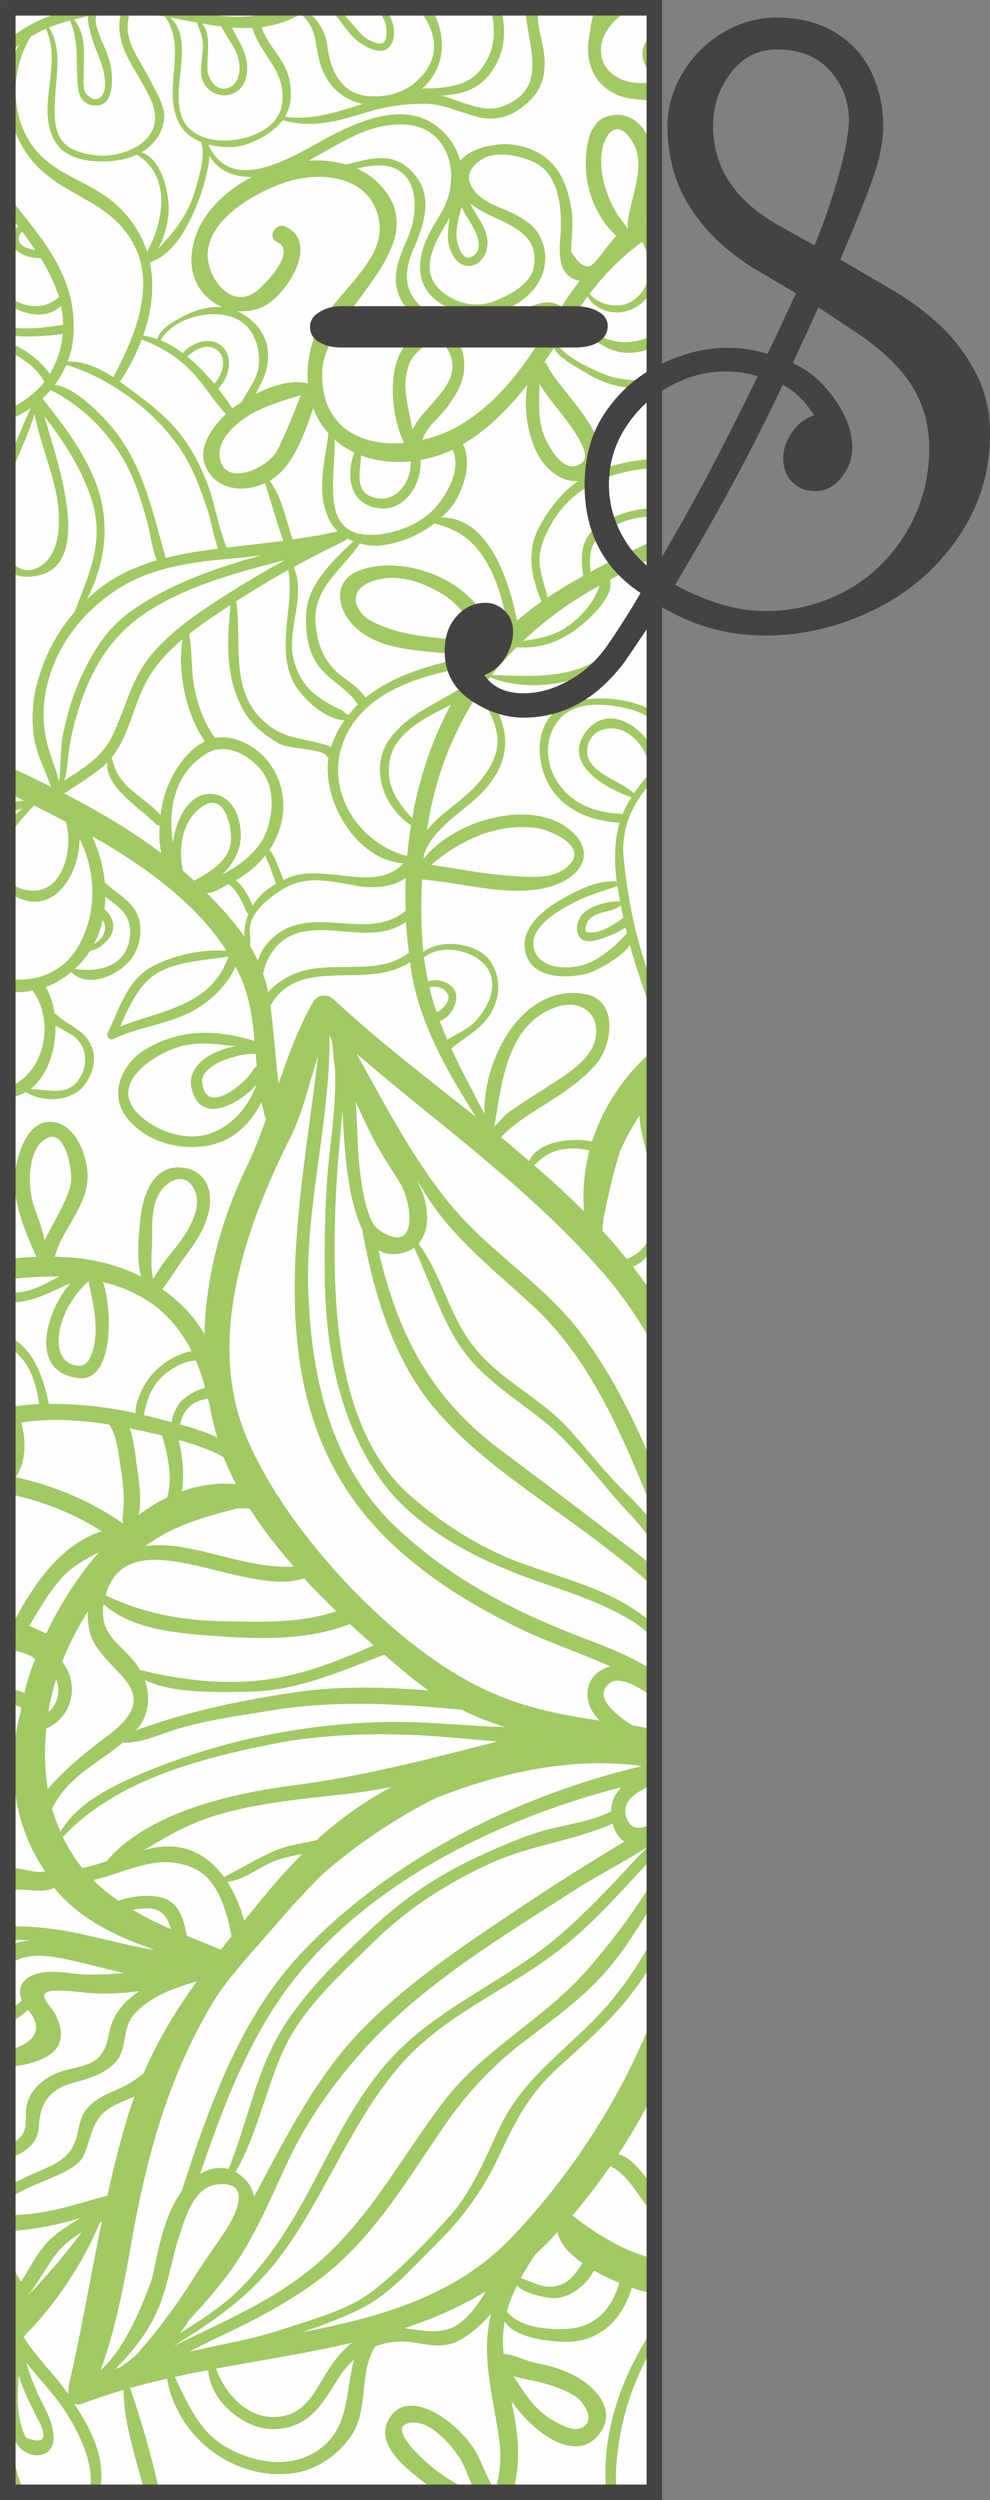
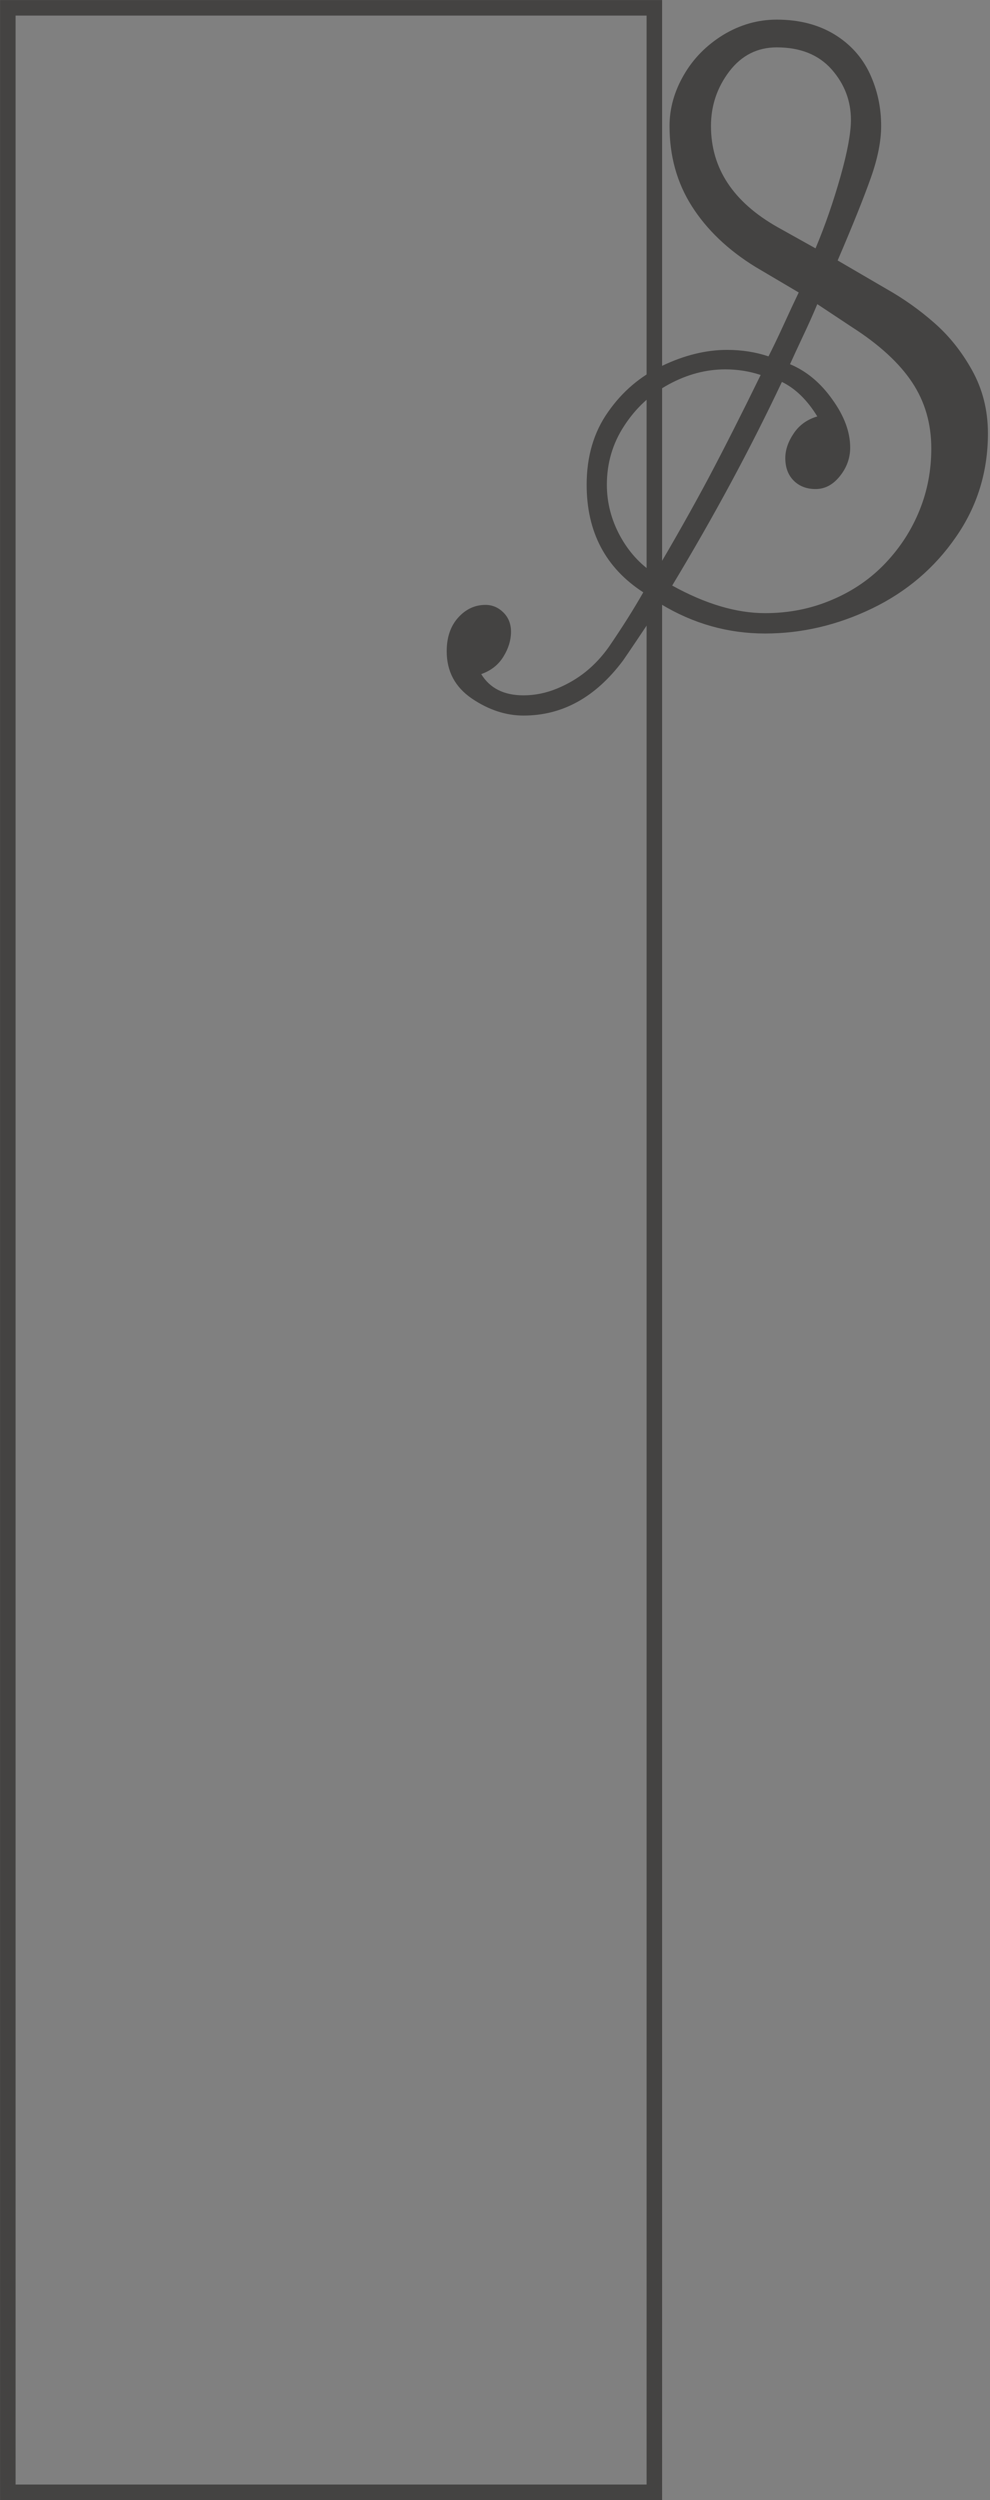
<svg xmlns="http://www.w3.org/2000/svg" xml:space="preserve" width="67.516mm" height="170.392mm" version="1.1" style="shape-rendering:geometricPrecision; text-rendering:geometricPrecision; image-rendering:optimizeQuality; fill-rule:evenodd; clip-rule:evenodd" viewBox="0 0 6713 16942">
  <rect x="0" y="0" width="6713" height="16942" fill="#808080" stroke="none" />
  <defs>
    <style type="text/css">
   
    .str1 {stroke:#444342;stroke-width:28.059;stroke-linecap:round;stroke-linejoin:round}
    .str0 {stroke:#444342;stroke-width:105.225}
    .fil2 {fill:none}
    .fil3 {fill:#444342}
    .fil1 {fill:#A1C964}
    .fil0 {fill:#FEFEFE}
   
  </style>
  </defs>
  <g id="Capa_x0020_1">
    <g id="_140854496">
-       <polygon class="fil0" points="4437,16889 53,16889 53,53 4437,53 " />
-       <path class="fil1" d="M4437 16889l-1 0 1 -5 0 5zm-256 0l-69 0c-24,-230 17,-470 99,-688 58,-155 136,-299 226,-437l0 123c-116,195 -198,410 -236,639 -20,123 -31,245 -20,363zm-704 0l-505 0c-52,-33 -101,-70 -143,-104 -113,-89 -287,-242 -188,-399 107,-171 327,-44 436,53 66,59 123,122 163,202 38,77 69,161 116,234 34,-97 46,-211 29,-342 -38,-284 -129,-571 -54,-855 -66,76 -141,141 -216,181 -138,74 -263,6 -405,8 -61,2 -115,14 -165,33 -115,175 -40,434 -167,611 -100,141 -250,239 -426,253 -390,31 -754,-261 -819,-645 -84,19 -168,40 -251,63 77,225 148,469 200,707l-101 0c-58,-226 -142,-463 -143,-694 -96,28 -190,59 -284,95 -19,8 -36,5 -50,-2 79,124 157,260 177,405 9,66 9,134 -4,196l-71 0c46,-183 -78,-420 -173,-563 -74,-111 -172,-210 -255,-316 27,91 61,181 104,264 39,74 72,142 80,225 14,137 -109,171 -201,110 -52,-35 -80,-101 -95,-170 1,11 0,22 0,34 4,80 33,268 97,416l-86 0c-9,-20 -17,-41 -24,-61l0 -882 1 -6c0,-1 1,-3 1,-4l-2 2 0 -249c8,-7 15,-14 23,-22 -7,6 -15,12 -23,18l0 -116c10,-8 19,-18 29,-28 -10,-18 -19,-37 -29,-57l0 -165c32,43 61,93 89,144 66,-101 121,-224 215,-303 59,-50 123,-91 188,-130 -157,49 -323,79 -492,91l0 -109c52,-1 104,-4 156,-10 182,-20 346,-78 519,-123 42,-190 89,-378 146,-562 12,-38 25,-75 38,-111 -27,12 -54,24 -82,36 -154,63 -184,126 -229,272 -13,41 -25,90 -54,125 -91,108 -363,159 -494,269l0 -89c104,-67 244,-116 302,-147 100,-53 147,-107 172,-221 12,-54 23,-115 59,-158 57,-68 129,-99 209,-134 71,-29 125,-66 178,-108 99,-230 222,-431 362,-625 -154,47 -307,96 -422,220 -92,100 -44,248 -137,336 -77,73 -162,101 -262,127 -171,44 -242,130 -251,306 -6,114 -97,174 -210,217l0 -89c5,-2 11,-5 16,-9 122,-70 102,-121 107,-228 6,-111 80,-192 174,-241 168,-88 345,-21 388,-280 22,-132 103,-224 207,-292 -114,15 -229,21 -342,12 -73,-7 -147,-17 -220,-16 -165,3 -39,98 -7,162 124,249 -81,330 -323,357l0 -116c126,-25 262,-112 151,-253 -4,-6 -9,-12 -14,-18 -43,37 -89,68 -137,92l0 -88c33,-19 65,-41 95,-68 -30,-71 -8,-133 67,-169 117,-54 265,-8 388,-7 81,1 160,-4 239,-11 -130,-28 -257,-65 -387,-92 -160,-33 -294,-45 -402,44l0 -129c49,-30 105,-42 162,-45 -55,-2 -109,-3 -162,-1l0 -93c99,-2 198,4 295,16 228,29 462,105 696,144 -8,-4 -16,-8 -24,-11 -244,-88 -472,-194 -654,-410 -2,0 -2,2 -4,2 -88,36 -184,2 -276,11l-33 4 0 -372c22,79 32,158 32,221l1 0c70,0 150,38 220,22 -121,-176 -191,-376 -210,-597 -14,10 -29,20 -43,29l0 -59c12,-6 25,-11 38,-17 -1,-32 -2,-65 -1,-97 -12,9 -25,17 -37,25l0 -111 0 -1 0 0 0 -90c18,0 36,-2 53,-5 8,-51 19,-101 32,-149 2,-13 3,-25 6,-38 -28,-14 -58,-26 -91,-36l0 -99c39,10 77,22 112,38 8,-31 15,-63 25,-94 14,-44 30,-90 48,-136 -31,-32 -103,-53 -185,-68l0 -77c21,3 44,7 67,11 -2,-1 -4,-2 -6,-3 -14,-1 -27,-7 -36,-17l-25 -12 0 -125 49 21c129,-241 318,-515 588,-597 -186,-119 -394,-202 -610,-249 -10,11 -19,23 -27,35l0 -296c5,7 10,15 14,23 2,-29 2,-57 -1,-86 -2,-28 -8,-55 -13,-82l0 -384c53,57 37,121 52,191 54,-7 108,-12 161,-14 -15,-94 -36,-186 -87,-268 -32,-50 -76,-94 -126,-122l0 -68c162,62 239,262 278,457 197,-2 395,19 588,62 -4,-79 59,-196 90,-235 74,-95 175,-163 290,-185 -118,-235 -305,-396 -601,-468 66,185 74,677 -164,651 -350,-40 -216,-466 -56,-644 -152,67 -267,138 -425,130l0 -66c15,1 30,1 45,1 120,-4 208,-62 305,-109 -118,-3 -235,6 -350,19l0 -139c64,-7 129,-12 194,-14 -82,-183 -180,-412 -140,-608 23,-114 84,-307 231,-307 175,0 259,237 256,378 -4,197 -176,354 -222,536 168,3 335,28 503,97 28,12 55,24 82,38 -35,-123 -14,-309 -4,-401 17,-147 81,-348 267,-339 173,9 233,156 192,314 -28,110 -89,199 -157,290 -51,67 -100,152 -155,221 118,82 218,185 286,306 10,-388 112,-774 282,-1125 51,-105 94,-217 135,-331 -12,-39 -22,-77 -30,-117 -67,132 -171,242 -316,283 -208,58 -460,-5 -597,-177 -128,-161 -30,-374 131,-467 241,-140 479,-131 735,-54 -12,-135 -30,-268 -79,-396 -15,-37 -32,-73 -50,-109 -55,126 -159,226 -278,295 -172,99 -371,110 -548,196 -27,13 -53,-14 -40,-41 72,-152 131,-352 288,-442 144,-82 344,-126 517,-114 -198,-310 -529,-552 -834,-732 -26,-15 -52,-29 -77,-43 46,98 76,206 86,315 4,2 7,4 11,7 71,65 160,109 205,198 43,86 28,212 -24,291 -79,122 -298,229 -420,108 -53,44 -110,79 -173,102 31,50 50,112 60,179 5,1 10,3 14,8 85,81 186,97 237,215 35,83 11,173 -37,246 -85,129 -282,140 -408,64 -29,16 -60,28 -94,33 1,3 2,5 2,8 5,112 -1,252 -31,382l0 -454c24,-8 49,-21 76,-40 190,-130 229,-436 90,-620l0 0c-36,14 -98,17 -166,8l0 -86c187,28 377,-40 481,-224 125,-223 119,-500 5,-725 2,223 -154,500 -393,410 -36,-13 -67,-30 -93,-49l0 -84c29,37 74,64 136,73 242,36 311,-291 257,-464 -72,-38 -144,-75 -216,-111 -63,70 -133,142 -177,225l0 -107c29,-37 64,-70 102,-98 -34,10 -69,23 -102,37l0 -70c36,-10 74,-17 111,-19 -37,-18 -74,-36 -111,-54l0 -182c97,46 195,93 292,141 -37,-114 -100,-221 -116,-341 -15,-115 -10,-233 19,-346 49,-189 134,-355 257,-496 95,-249 205,-473 119,-752 -67,-214 -187,-399 -323,-575 81,296 379,1089 -124,1087 -50,0 -91,-17 -124,-44l0 -87c53,76 135,123 232,52 147,-105 124,-377 87,-527 -41,-167 -103,-328 -139,-496 -43,155 -125,301 -176,453l-4 13 0 -131c46,-129 101,-255 155,-376 -48,33 -100,62 -155,84l0 -75 0 1c97,-46 184,-105 248,-187 -54,-96 -143,-162 -248,-206l0 -65c119,50 220,122 284,218 6,-10 12,-19 17,-29 43,-83 65,-164 72,-243 -118,16 -249,24 -373,9l0 -54c121,15 251,5 375,-18 0,-42 -5,-85 -14,-126 -106,93 -244,61 -361,-11l0 -53c105,68 229,99 341,8 2,-1 4,-2 6,-3 -27,-92 -72,-181 -125,-267 -57,4 -125,-16 -163,-52 -47,-45 -37,-123 11,-162 -17,-22 -33,-44 -50,-65 -7,-9 -14,-17 -20,-26l0 -127c31,46 65,91 100,135 205,252 371,493 344,832 -4,59 -18,114 -38,167 113,-3 215,44 309,106 1,-1 1,-3 2,-4 141,-267 294,-615 130,-909 -152,-272 -431,-304 -638,-506 -122,-119 -197,-292 -209,-467l0 -107c6,-92 31,-181 76,-260 -27,21 -53,43 -76,66l0 -96c64,-54 137,-100 215,-136 77,-34 158,-63 241,-84l656 0c211,43 435,88 643,40 31,-7 70,-21 113,-40l178 0c-10,7 -20,15 -31,22 85,41 140,144 151,233 21,177 100,342 305,345 110,2 217,-26 300,-102 182,-164 131,-349 9,-498l87 0c2,3 4,6 6,9 105,177 98,390 -58,533 -2,2 -5,3 -7,5 10,-1 20,-1 32,-1 118,-1 266,-14 350,-109 123,-139 119,-285 85,-437l70 0c32,149 35,293 -69,438 -85,119 -207,150 -337,157 2,1 5,1 7,1 119,32 276,119 400,75 335,-119 173,-417 163,-671l84 0c-3,61 4,129 23,204 33,139 46,284 -55,401 -93,108 -224,171 -369,136 -120,-29 -239,-91 -365,-91 -132,0 -263,18 -390,57 -201,61 -370,113 -573,54 -74,98 -231,177 -337,182 -52,3 -110,-2 -165,-16 0,1 0,4 0,5 168,363 621,41 845,-73 195,-100 475,-212 682,-71 90,61 152,150 179,249 77,-97 264,-124 362,-109 253,37 361,210 394,453 8,61 3,119 0,181 -3,30 -4,60 -4,90 63,105 117,127 164,67 50,-55 91,-119 141,-174 -130,-120 -204,-302 -206,-477 -1,-112 16,-294 147,-333 158,-47 276,79 304,227 17,92 13,182 -9,274 -15,63 -24,126 -32,189 18,-12 36,-24 55,-36l0 139c-11,8 -23,16 -35,23 15,34 27,70 35,106l0 211c-20,70 -65,132 -145,171 -109,54 -251,19 -308,-83 -23,31 -44,62 -64,94 -5,7 -9,14 -14,21 119,199 363,246 531,138l0 85c-99,55 -230,60 -328,6 -77,-43 -189,-106 -225,-194 -34,54 -69,109 -107,166 44,101 310,212 373,229 88,24 190,30 287,12l0 55c-158,28 -318,-3 -464,-95 -53,-33 -180,-94 -217,-168 -21,32 -43,64 -65,95 7,5 14,11 19,21 77,171 502,526 318,726 9,-4 17,-8 26,-12 116,-43 248,-71 383,-79l0 62c-95,6 -188,22 -272,47 -179,54 -325,160 -421,324 -49,85 -97,186 -84,288 10,76 35,146 53,219 79,-53 160,-100 242,-147 -24,-154 -14,-283 146,-369 115,-61 225,-88 336,-89l0 57c-118,-2 -234,27 -338,105 -100,74 -105,149 -95,264 0,2 1,3 1,5 141,-77 286,-147 432,-214l0 349c-19,53 -41,103 -57,144 -51,127 -131,232 -236,318 -210,173 -572,221 -821,117 -15,20 -29,41 -44,61 133,206 219,400 62,633 -130,194 -379,280 -465,503 -1,12 -3,23 -4,35 205,-265 721,-408 982,-206 163,126 128,280 -49,365 -267,128 -661,0 -943,-20 -9,162 -8,328 9,491 120,-95 371,-60 452,61 71,104 73,228 13,340 -66,123 -176,167 -276,254 69,150 149,295 225,442 -11,-387 273,-895 691,-810 219,45 174,347 68,471 -112,131 -260,218 -404,310 -84,53 -165,107 -234,178 -3,3 -6,6 -9,10 65,53 129,107 192,161 25,-69 117,-114 182,-128 79,-17 164,-21 244,-5 78,-245 228,-460 422,-626l0 455c-11,46 -11,96 0,141l0 399c-11,-134 -47,-270 -71,-365 -12,-52 -29,-117 -30,-178 -52,76 -96,158 -133,245 -46,144 -78,293 -111,451 -2,27 -5,55 -6,84 57,61 111,125 163,190 124,-46 175,-151 188,-274l0 182c-36,65 -81,121 -146,144 52,65 100,134 146,204l0 346c-95,-178 -209,-347 -345,-504 -492,-568 -1107,-1001 -1674,-1488 201,361 405,756 670,1061 248,287 581,494 818,790 225,283 392,622 531,957l0 325c-23,-67 -48,-133 -75,-198 -183,-440 -389,-892 -743,-1222 -265,-245 -557,-468 -746,-782 -15,-25 -30,-50 -46,-74 16,31 30,62 42,95 41,119 39,255 -31,335 151,203 204,468 357,675 183,248 471,364 672,591 102,115 198,235 303,347 87,94 188,180 261,286l6 10 0 145c-40,-72 -88,-139 -146,-200 -205,-212 -383,-477 -614,-660 -210,-167 -435,-298 -579,-533 -124,-203 -190,-421 -290,-634 -38,28 -90,45 -157,43 -32,-1 -60,-12 -85,-28 6,23 10,47 16,70 134,537 357,943 802,1278 241,181 482,361 720,545 110,85 226,167 333,258l0 141c-93,-94 -202,-175 -313,-262 -399,-314 -898,-599 -1215,-1003 -240,-306 -365,-708 -438,-1084 -6,-28 -10,-56 -16,-84 -47,-99 -72,-218 -84,-287 -30,-163 -38,-325 -48,-487 -1,-5 -2,-11 -3,-17 -5,82 -13,164 -21,247 -24,263 -33,529 -29,793 8,528 88,1185 512,1557 219,192 478,358 752,457 181,66 366,119 543,195 142,61 261,136 360,224l0 97c-49,-51 -106,-97 -172,-136 -192,-113 -401,-181 -610,-253 -394,-136 -839,-353 -1084,-706 -276,-400 -364,-888 -369,-1366 -2,-265 1,-534 29,-797 21,-199 49,-401 41,-601 -8,-55 -14,-111 -17,-166 -2,-10 -4,-20 -6,-30 -5,-15 -10,-29 -15,-44 8,578 -162,1148 -144,1730 20,596 152,1195 602,1617 387,362 830,582 1321,766 156,58 298,122 424,203l0 191c-28,-26 -58,-50 -92,-70 -70,-42 -197,-106 -246,4 -22,51 21,106 56,139 39,39 85,73 133,103 52,8 101,18 149,30l0 367c-133,56 -246,130 -176,256 35,63 103,47 176,1l0 234c-46,47 -91,93 -134,140 -159,171 -319,345 -504,489 -350,274 -795,447 -1089,790 -327,381 -495,858 -788,1262 -208,288 -458,459 -746,637 340,-167 694,-314 981,-564 358,-311 566,-719 849,-1090 275,-361 673,-553 968,-887 158,-179 324,-397 463,-627l0 157c-104,163 -204,333 -332,477 -163,184 -353,319 -547,467 -224,169 -403,365 -561,597 -253,371 -482,762 -851,1032 -214,157 -440,272 -679,384 -61,29 -122,60 -183,92 1,0 3,-1 5,-1 212,-50 426,-82 634,-153 202,-68 432,-125 604,-257 185,-143 358,-324 514,-498 169,-188 247,-403 355,-626 174,-357 507,-549 753,-848 109,-132 205,-280 288,-436l0 165c-60,100 -125,194 -196,280 -143,173 -307,311 -471,463 -187,172 -283,364 -389,590 -110,235 -249,421 -434,603 -150,147 -300,325 -491,422 -130,66 -269,118 -410,164 532,-100 1041,-247 1412,-631 408,-423 757,-956 979,-1532l0 536c-74,146 -156,287 -244,421 80,18 156,113 234,220 3,-15 6,-29 10,-44l0 239c-12,-15 -24,-30 -36,-44 -78,-97 -146,-235 -263,-290 -81,118 -167,230 -257,335 169,130 360,247 556,292l0 237c-40,-7 -80,-16 -119,-29 -10,-3 -22,-7 -34,-11 -61,206 -211,370 -449,366 -106,-2 -345,-23 -413,-138 -7,40 -11,79 -12,120 0,34 2,67 5,101 2,0 4,-1 6,-1 73,9 148,49 223,64 82,15 162,39 237,76 135,66 305,226 192,390 -155,225 -446,16 -605,-209 23,114 44,229 45,345 1,90 -11,183 -36,272zm-934 0l-258 0c27,-10 54,-18 82,-22 63,-9 122,0 176,22zm-2490 -12366l0 -395c29,87 39,183 28,277 -5,41 -14,80 -28,118zm0 -4458l0 -12 25 0c-8,4 -17,8 -25,12zm2167 -12l69 0c78,72 147,182 206,214 26,13 109,60 122,-9 11,-58 -2,-136 -51,-177 -13,-11 -26,-20 -40,-28l75 0c6,5 12,11 18,18 51,60 80,189 17,251 -55,55 -152,-2 -201,-36 -80,-55 -134,-176 -215,-233zm1817 0l107 0c-2,6 -5,13 -7,19 8,-6 16,-13 25,-19l136 0c-57,26 -109,61 -150,110 -156,182 -51,397 195,400 30,0 62,0 94,0l0 123c-55,-8 -110,-12 -160,-18 -107,-13 -216,-84 -259,-186 -41,-96 -35,-180 -17,-269 5,-50 16,-95 34,-147 0,-1 1,-2 2,-4l0 -9zm400 162l0 313c-60,-60 -97,-138 -74,-207 15,-44 41,-80 74,-106zm0 4608l0 67c-49,-44 -115,-73 -193,-91 -143,-33 -340,-49 -449,73 -106,119 -100,299 -14,429 99,149 251,203 425,214 6,0 10,2 15,5 8,-22 18,-44 30,-65 9,-18 21,-35 32,-53 -185,-60 -474,-230 -308,-446 145,-187 378,-42 462,138l0 189c-138,139 -226,317 -209,519 22,252 72,499 150,739 21,64 38,135 59,204l0 159c-16,-34 -29,-70 -41,-107 -41,-129 -91,-261 -125,-392 -56,84 -234,178 -292,193 -129,33 -350,36 -408,-118 -56,-151 65,-277 184,-353 111,-70 285,-169 427,-153 -17,-136 -18,-271 19,-398 -211,-15 -417,-99 -503,-307 -62,-153 -60,-354 84,-462 141,-105 468,-97 655,16zm-1221 12050c-17,-3 -33,-8 -50,-13 -75,-23 -142,-72 -206,-118 -50,-36 -382,-315 -157,-326 122,-5 266,159 322,254 33,57 57,135 91,203zm-2474 -7219c51,78 61,195 75,284 12,69 19,139 23,209 2,59 -11,118 -8,176 -220,-155 -463,-254 -726,-313 70,-94 73,-252 38,-370 197,-32 400,-18 598,14zm214 41c45,10 93,21 143,33 28,92 48,183 52,280 2,49 -7,95 -17,140 -68,32 -132,72 -194,118 23,-102 3,-230 -10,-315 -12,-84 -20,-184 -50,-272 25,6 51,11 76,16zm132 -354c45,-48 107,-86 169,-109 23,-8 47,-10 71,-12 25,57 45,120 63,185 -59,14 -115,46 -156,84 -33,31 -66,94 -70,149 -33,-9 -65,-17 -94,-25 -32,-9 -64,-16 -96,-24 19,-92 42,-174 113,-248zm461 -2859c-116,336 -450,362 -734,474 48,-108 96,-218 179,-305 134,-137 369,-138 555,-169zm-1247 1923c-16,-88 -54,-173 -80,-260 -34,-115 -37,-377 105,-436 121,-51 164,237 155,299 -13,87 -60,168 -99,245 -23,45 -54,97 -81,152zm730 -31c-3,-121 2,-285 115,-359 117,-77 192,35 189,137 -3,69 -35,133 -68,191 -44,75 -102,140 -154,208 -26,34 -50,76 -76,115 -22,-91 -5,-203 -6,-292zm-424 832c-21,42 -54,56 -99,46 -118,-27 -122,-154 -102,-248 24,-117 100,-241 193,-321 35,166 85,361 8,523zm2923 6232c30,-55 63,-110 100,-162 25,-23 50,-47 75,-72 25,-25 50,-52 74,-79 15,79 84,151 170,211 -50,74 -93,146 -200,159 -81,10 -147,-37 -219,-57zm219 135c109,4 226,-85 278,-187 58,33 118,61 171,84 -49,173 -161,305 -364,312 -128,5 -311,-10 -398,-117 16,-62 41,-121 69,-179 42,58 201,85 244,87zm-2338 488c9,204 238,399 437,400 224,0 324,-145 431,-322 35,-58 75,-109 121,-150 -61,215 -25,471 -252,620 -185,122 -421,80 -603,-19 -194,-106 -270,-297 -361,-483 75,-17 151,-32 227,-46zm-599 -40c11,-11 23,-23 34,-35 8,-9 16,-18 23,-27 87,-99 160,-206 211,-334 53,-135 79,-276 116,-414 2,-7 5,-16 7,-23 46,-133 97,-370 275,-386 255,-24 98,250 23,355 -59,86 -119,169 -175,258 -128,205 -258,381 -414,554 -33,26 -66,52 -102,75 -9,3 -18,5 -27,8 10,-9 19,-21 29,-31zm78 -824c105,-600 261,-1164 587,-1683 32,-45 65,-89 100,-133 9,-7 15,-15 21,-24 25,-31 49,-61 76,-91 183,-207 344,-402 521,-574 229,-197 483,-369 754,-505 2,-1 4,-2 6,-3 438,-173 926,-282 1396,-216 -856,203 -1709,635 -2304,1262 -342,360 -539,816 -703,1278 -40,115 -77,230 -115,346 -14,19 -27,39 -39,59 -85,150 -119,336 -154,502 -4,14 -7,27 -11,41 -76,205 -186,465 -344,606 101,-273 163,-602 209,-865zm-425 995c-4,11 -4,23 -2,34 -91,-136 -221,-251 -304,-391 217,-221 395,-483 519,-777 4,-2 8,-5 12,-7 -77,373 -140,750 -225,1116 -2,9 -2,17 0,25zm-290 36c24,56 53,110 80,164 70,131 44,173 -76,129 -22,-29 -30,-66 -40,-100 -28,-103 -20,-214 -14,-323 15,44 31,87 50,130zm378 -1101c-116,155 -240,300 -371,435 12,-15 24,-30 35,-45 72,-97 120,-203 205,-291 38,-38 83,-70 131,-99zm-177 -3589c-12,28 -29,47 -49,63 4,-26 9,-53 15,-79 10,-47 23,-95 37,-141 21,48 21,103 -3,157zm-64 -468c-38,-18 -76,-36 -114,-53 69,-115 133,-230 225,-330 71,-77 160,-123 248,-170 -146,167 -268,362 -359,553zm415 694c-90,67 -270,203 -404,359 -22,-135 -24,-274 -10,-410 176,-75 229,-296 108,-452 46,-119 105,-233 174,-341 -2,50 2,99 14,144 74,272 549,380 118,700zm714 -679c308,23 639,34 930,-80 54,50 108,98 162,145 -258,112 -503,211 -789,239 -263,26 -539,-8 -795,-73 -97,-164 -282,-215 -248,-445 193,171 494,196 740,214zm619 -390c71,77 145,151 219,223 -245,85 -515,73 -773,68 -281,-5 -540,-55 -791,-175 153,-545 946,25 1345,-116zm-453 -473c28,-1 56,-1 85,1 86,136 189,267 299,393 -263,15 -515,-96 -780,-135 -77,-11 -154,-14 -227,-4 187,-138 396,-197 623,-255zm-626 1162c192,97 518,82 697,80 335,-4 621,-135 926,-251 57,49 113,96 167,141 44,37 89,70 135,101 -303,-23 -599,-33 -914,14 -371,55 -724,130 -1073,257 5,-6 11,-11 15,-16 78,-93 85,-217 47,-326zm1828 287c-354,-12 -711,26 -1057,98 -276,58 -563,150 -822,262 -192,83 -411,194 -521,382 -22,-51 -42,-103 -57,-156 10,-20 19,-37 27,-50 110,-183 299,-269 453,-398 102,4 194,-33 294,-68 224,-79 467,-110 700,-148 454,-75 862,-48 1303,-7 97,48 195,86 294,118 -205,-7 -412,-26 -614,-33zm-824 428c-405,53 -979,178 -1263,513 -40,14 -81,26 -122,37 -15,4 -29,7 -43,10 -53,-66 -96,-136 -132,-210 354,-381 917,-530 1414,-629 341,-69 698,-78 1045,-59 159,9 324,28 488,40 -458,118 -910,236 -1387,298zm-140 450c-111,50 -217,115 -327,171 -105,-145 -259,-237 -473,-199 -24,4 -48,11 -72,17 145,-85 289,-172 461,-227 305,-97 630,-121 946,-158 92,-11 183,-26 275,-44 -188,99 -353,218 -511,362 -100,21 -201,34 -299,78zm-305 203c93,-9 179,-70 260,-113 80,-43 164,-60 248,-75 -88,89 -176,185 -264,293 -44,54 -87,107 -129,158 -26,-93 -64,-184 -115,-263zm-382 321c-89,-39 -176,-82 -260,-131 35,-7 71,-10 107,-10 94,1 132,66 153,141zm108 45c-20,-104 -49,-220 -160,-256 -77,-24 -203,-19 -302,19 -52,-36 -102,-74 -150,-119 -8,-7 -15,-14 -22,-22 46,-10 93,-24 143,-41 186,-61 358,-127 551,-32 155,77 213,294 243,454 -25,30 -48,60 -72,91 -78,-32 -155,-63 -231,-94zm698 -5402c89,-176 131,-374 192,-562 -117,1007 -389,2139 248,3021 268,372 684,646 1089,846 215,107 440,178 645,272 -90,22 -162,91 -155,203 4,62 36,116 81,163 -338,-49 -613,-109 -926,-287 -571,-325 -1225,-1042 -1472,-1643 -270,-660 0,-1418 298,-2013zm-75 -1318c105,-104 263,-101 399,-90 173,15 325,34 464,-60 4,69 11,138 19,207 -208,169 -527,44 -772,142 -61,25 -134,70 -182,128 0,-2 0,-3 -1,-4 -7,-42 -19,-82 -33,-121 17,-75 43,-140 106,-202zm-235 -370c-13,-19 -33,-47 -57,-62 80,-45 147,-101 201,-170 8,26 21,50 31,75 14,39 27,79 41,118 -66,38 -122,89 -159,149 -13,-39 -35,-77 -57,-110zm-278 -566c144,-91 191,129 190,223 -3,143 -140,222 -251,283 -25,-23 -50,-45 -76,-67 -34,-157 -2,-352 137,-439zm15 -351c122,-78 262,-14 353,78 108,109 112,260 77,398 -31,124 -121,218 -224,286 -22,15 -56,35 -92,55 69,-66 119,-153 126,-243 9,-126 -45,-286 -185,-304 -152,-21 -252,154 -274,329 -36,-225 10,-466 219,-599zm-304 412c-57,-64 -130,-113 -195,-168 -35,-30 -65,-63 -90,-102 -24,-36 -32,-79 -47,-118 106,-130 142,-313 209,-461 62,-140 160,-248 273,-342 -37,229 23,502 151,693 -128,61 -220,211 -264,336 -16,45 -29,101 -37,162zm-653 -146c89,-59 181,-114 262,-182 11,-9 21,-20 31,-30 -21,169 232,317 327,418 8,9 18,11 27,10 -4,63 -1,128 11,188 -204,-155 -427,-285 -658,-404zm3534 800c-49,38 -81,125 -36,177 38,45 122,16 166,0 45,-16 100,-39 143,-70 3,14 6,28 9,42 -2,1 -3,2 -5,3 -65,74 -140,137 -226,184 -120,66 -386,73 -403,-108 -12,-134 173,-235 271,-287 96,-51 197,-78 298,-114 6,36 13,70 19,105 -74,-6 -179,24 -236,68zm258 42c-65,48 -162,112 -242,98 -25,-4 -14,-36 -9,-52 11,-41 49,-61 85,-74 47,-18 111,-20 149,-57 5,28 11,57 17,85zm185 -983c-42,44 -80,90 -113,140 -95,-91 -341,-145 -316,-306 20,-137 170,-164 269,-104 88,53 148,158 156,259 1,4 2,8 4,11zm-1489 625c204,-170 445,-287 722,-249 67,9 395,129 175,282 -96,68 -272,47 -383,39 -171,-12 -343,-49 -514,-72zm38 997c-10,-28 -20,-56 -28,-84 -8,-28 -14,-57 -21,-85 49,-6 97,-1 125,49 22,39 -38,110 -76,120zm129 -131c-19,-65 -124,-105 -187,-75 -11,-54 -21,-109 -28,-165 125,-98 351,-46 431,76 76,115 2,267 -79,354 -55,59 -128,87 -194,128 -18,-41 -35,-83 -51,-126 72,-23 128,-123 108,-192zm-738 -1755c158,-310 547,-406 874,-462 -38,49 -72,101 -104,154 -164,105 -351,174 -472,333 -151,198 -54,469 137,595 -11,69 -20,139 -26,209 -354,-92 -583,-486 -409,-829zm-1890 165c11,-132 46,-258 88,-383 83,-242 212,-447 425,-592 283,-192 623,-279 955,-366 -120,66 -238,135 -354,208 -200,127 -411,261 -561,447 -133,166 -169,373 -265,558 -66,126 -194,203 -315,281 16,-48 21,-97 27,-153zm3762 -3632c-69,-88 -111,-186 -135,-294 -21,-93 -21,-227 40,-304 76,-94 163,44 183,103 28,82 15,168 -2,250 -20,98 -57,195 -54,295 -6,-16 -16,-30 -32,-50zm131 133c69,135 73,314 -72,404 -86,53 -220,27 -285,-51 103,-137 223,-255 357,-353zm-1245 -157c5,-25 13,-52 20,-79 16,36 37,70 58,104 40,62 108,195 2,237 -60,24 -90,-95 -94,-128 -5,-45 5,-91 14,-134zm57 321c78,8 133,-69 138,-141 9,-109 -72,-187 -115,-280 168,132 476,151 430,427 -20,121 -178,200 -280,237 -122,43 -256,8 -351,-76 -160,-142 -30,-342 60,-494 -7,42 -10,83 -12,117 -3,77 39,200 130,210zm342 324c-179,109 -341,131 -530,34 -210,-107 -272,-252 -175,-474 69,-157 135,-347 11,-499 -138,-169 -294,-115 -468,-72 -80,-24 -168,-32 -256,-26 202,-105 388,-249 635,-246 316,3 404,340 278,576 -69,127 -147,225 -155,374 -15,272 295,370 511,323 236,-53 410,-273 307,-503 -55,-122 -201,-173 -313,-221 -134,-57 -265,-198 -89,-311 99,-64 266,-26 362,21 176,87 186,345 172,513 -7,84 -14,210 70,264 22,13 42,21 62,24 -36,47 -72,95 -104,146 -7,10 -13,20 -20,30 -87,-65 -199,-14 -298,47zm-369 742c-82,52 -177,90 -275,113 24,-89 113,-147 166,-220 53,-72 105,-154 115,-244 10,-86 -11,-198 -85,-247 38,11 74,20 108,25 77,12 170,-3 241,-35 77,-36 262,-190 357,-118 -176,278 -335,542 -627,726zm798 274c-103,69 -192,-75 -229,-147 -65,-123 -55,-258 -50,-392 86,141 211,257 285,407 21,42 41,101 -6,132zm-435 1244c169,13 314,-43 446,-155 63,-53 221,-199 186,-301 97,-53 196,-104 296,-152 -20,220 -140,475 -289,620 -220,214 -529,184 -807,176 51,-66 108,-128 168,-188zm-1227 407c-141,-71 -232,-146 -280,-305 -63,-209 86,-445 -5,-645 115,-63 232,-123 350,-180 7,-3 11,-8 14,-14 13,8 27,13 40,19 -136,130 -309,292 -319,488 -5,103 5,218 55,311 71,134 206,178 289,297 2,4 5,6 8,8 -23,22 -43,46 -63,71 -6,-2 -13,-4 -20,-5 -14,-22 -41,-31 -69,-45zm-301 -201c45,118 227,287 361,288 -38,54 -69,114 -92,183 -21,-13 -48,-19 -71,-25 -137,-38 -245,-35 -363,-132 -262,-215 -165,-543 -209,-831 116,-75 234,-146 354,-213 41,248 -75,484 20,730zm-146 -1334c159,-92 232,-311 295,-492 23,64 59,121 104,171 0,1 -1,2 -1,3 -25,200 -88,397 9,589 13,28 33,51 54,72 -102,23 -204,40 -306,54 -46,-133 -71,-283 -155,-397zm-291 453c-59,-136 -78,-292 -131,-432 -50,-129 -117,-259 -207,-365 -106,-125 -235,-216 -366,-312 -7,-6 -15,-11 -22,-16 2,-2 4,-4 6,-6 58,-88 106,-182 143,-279 134,50 242,116 342,221 83,88 146,196 229,284 -97,90 -198,235 -134,364 76,156 257,169 399,104 41,130 79,262 124,391 -127,17 -255,30 -383,46zm-740 281c212,-137 474,-180 720,-202 86,-7 171,-16 255,-27 -308,84 -613,192 -871,369 -179,122 -282,295 -367,490 -48,109 -80,224 -105,340 -24,111 -15,224 -29,336 -10,-41 -22,-81 -38,-123 -58,-157 -83,-290 -58,-457 47,-304 238,-563 493,-726zm-349 -1519c294,86 593,308 765,557 87,125 141,270 189,413 31,90 42,186 76,275 -43,6 -86,11 -129,18 -76,11 -151,26 -226,45 -86,-296 -141,-583 -327,-838 -63,-87 -280,-324 -426,-334 32,-42 58,-88 78,-136zm-322 -854c-1,-19 10,-35 23,-50 31,41 61,83 90,125 -25,-3 -50,-10 -71,-20 -24,-11 -41,-27 -42,-55zm245 -662c77,137 279,147 414,131 50,-6 98,-20 142,-40 234,143 184,452 69,657 -37,-115 -104,-224 -210,-319 -183,-167 -438,-198 -581,-418 -139,-214 -129,-508 3,-720 33,-19 67,-37 102,-53 115,247 -71,528 61,762zm998 -798c44,8 88,15 131,20 1,2 1,4 2,6 44,85 109,151 120,249 7,58 -9,136 -71,160 -85,32 -141,-55 -145,-124 -7,-98 31,-229 -37,-311zm-216 -40c60,11 121,23 182,34 18,55 42,100 40,163 -2,60 -15,118 -13,179 4,80 70,150 153,151 92,1 152,-66 159,-158 10,-123 -53,-201 -103,-301 47,3 93,4 139,2 56,188 236,296 201,519 -33,210 -341,277 -505,230 -397,-114 -27,-618 -253,-819zm-26 1161c-21,-93 -71,-216 -169,-248 78,-45 137,-117 153,-215 15,-93 -60,-205 -98,-282 -76,-150 -189,-269 -134,-448 78,1 158,12 239,26 157,221 -28,502 101,732 33,58 86,95 147,119 -2,4 -2,9 0,14 28,76 -24,245 -46,318 -50,168 -142,275 -249,391 65,-128 91,-256 56,-407zm170 489c1,147 92,263 210,313 -77,-7 -160,12 -227,43 -58,27 -198,94 -214,173 -31,-11 -63,-20 -96,-24 58,-164 79,-335 45,-496 173,-58 269,-262 330,-419 25,-65 69,-200 74,-304 62,105 163,145 288,144 -233,121 -412,327 -410,570zm398 1041c112,-65 225,-95 343,-132 -49,127 -99,257 -161,377 -62,117 -362,257 -389,38 -14,-119 117,-231 207,-283zm-243 -210c-56,-67 -118,-131 -186,-186 19,-9 37,-26 53,-36 51,-32 116,-44 163,4 58,58 22,165 -30,218zm67 -237c-40,-49 -95,-61 -155,-47 -33,8 -102,39 -124,78 -48,-36 -99,-66 -152,-88 92,-160 363,-220 517,-144 118,58 165,206 147,327 -14,86 -74,158 -114,235 -23,15 -45,30 -63,44 -29,-44 -61,-90 -97,-135 68,-65 104,-192 41,-270zm1053 -849c36,269 -342,506 -434,746 -44,116 -60,232 -52,339 -102,-29 -238,12 -354,71 51,-96 99,-179 81,-308 -16,-116 -104,-207 -206,-254 58,6 119,-3 177,-30 154,-74 386,-429 154,-541 -70,-34 -130,70 -61,103 144,66 -96,306 -150,341 -170,114 -319,-102 -320,-250 -1,-245 317,-421 511,-490 250,-90 612,-54 654,273zm223 1396c-16,-92 -40,-183 -47,-275 -4,-53 6,-105 21,-156 28,-96 211,-252 281,-80 84,205 -166,339 -255,511zm-348 176c65,25 139,40 221,44 39,2 77,0 115,-3 9,132 -94,281 -239,247 -148,-34 -101,-176 -97,-288zm487 372c-99,99 -256,158 -393,166 -392,22 -259,-405 -274,-646 40,35 85,65 136,89 -29,63 -35,149 -23,210 19,96 88,154 184,167 180,26 297,-167 287,-327 76,-14 149,-37 217,-70 64,136 -46,322 -134,411zm1006 583c41,-26 83,-50 125,-73 -34,99 -87,168 -176,245 -107,92 -218,112 -342,130 116,-110 246,-212 393,-302zm-802 -1031c167,-97 310,-242 436,-401 -26,156 1,330 68,464 48,99 165,201 278,186 -108,75 -192,182 -257,297 -98,172 -65,349 8,521 -59,40 -114,84 -166,129 -55,-281 -197,-704 -513,-699 23,-22 46,-44 66,-69 80,-99 147,-303 80,-428zm-411 -963c51,87 154,154 261,197 -1,0 -1,0 -2,0 -382,-27 -370,498 -248,758 -291,24 -564,-107 -554,-480 10,-411 787,-847 394,-1267 -46,-50 -101,-87 -161,-114 67,-13 132,-27 202,-16 230,38 215,321 149,477 -64,151 -133,290 -41,445zm-766 -1507c-28,-140 -147,-227 -189,-356 83,-11 165,-33 243,-77 8,-4 15,-8 22,-13 132,108 88,249 153,391 43,94 101,153 195,196 23,11 48,18 73,24 -172,52 -341,113 -526,86 6,-11 12,-21 16,-31 29,-74 28,-143 13,-220zm-1432 60c10,82 62,124 141,113 93,-13 92,-157 86,-222 -5,-63 -28,-123 -52,-181 -17,-37 -76,-164 -50,-207 0,-1 0,-1 1,-1 56,-8 112,-14 165,-15 -33,127 7,240 72,353 42,73 85,143 122,218 107,216 -37,349 -234,389 -92,18 -191,6 -277,-31 -142,-60 -137,-211 -131,-340 7,-174 51,-335 -40,-490 46,-19 93,-34 141,-47 68,157 35,295 56,461zm-28 -468c31,-8 63,-16 95,-22 -5,44 14,98 23,135 29,113 93,202 92,324 5,63 -37,134 -105,88 -48,-32 -41,-90 -40,-141 0,-59 4,-117 2,-176 -2,-76 -20,-151 -67,-208zm193 3303c-51,-277 -235,-519 -407,-734 20,-18 38,-38 55,-58 207,104 381,274 496,473 76,131 120,277 159,422 23,85 32,178 65,259 -142,42 -277,103 -394,195 -28,22 -54,44 -78,67 98,-192 143,-408 104,-624zm2555 924c-153,-28 -309,-33 -463,-61 -86,-15 -168,-41 -247,-78 -142,-65 -198,-227 2,-287 156,-47 326,12 459,93 132,82 196,200 249,333zm-816 -492c-185,72 -147,267 -29,380 197,190 522,151 780,204 -249,47 -515,122 -707,277 -38,-56 -87,-93 -142,-132 -137,-97 -189,-228 -197,-392 -10,-223 189,-355 302,-521 50,14 102,19 151,12 129,-17 251,-69 353,-147 0,0 0,0 0,0 190,46 294,139 382,313 62,125 94,264 118,401 -36,35 -72,70 -105,107 -20,-394 -572,-631 -906,-502zm380 1578c-8,33 -13,67 -19,101 -105,-119 -184,-226 -151,-401 27,-136 148,-224 260,-289 49,-28 102,-54 153,-80 -111,205 -191,429 -243,669zm436 -754c45,102 114,188 123,313 10,155 -115,302 -225,395 -91,77 -182,140 -253,226 53,-350 172,-663 355,-934zm-1658 317c-47,-14 -92,-15 -134,-7 -77,-108 -119,-225 -143,-356 -20,-115 -10,-234 -33,-349 88,-69 183,-132 277,-194 1,-1 2,-1 4,-2 -25,251 -37,514 101,735 55,88 139,153 228,204 61,35 300,37 321,82 4,7 9,11 14,13 -45,300 195,697 509,716 -189,201 -509,8 -759,90 -19,6 -37,15 -55,23 -16,-40 -31,-81 -47,-120 -13,-30 -25,-61 -48,-82 20,-31 38,-64 53,-100 112,-261 -11,-570 -288,-653zm669 1763c-41,-38 -108,-32 -137,18 -96,165 -167,358 -235,554 -9,-66 -15,-133 -21,-200 0,-1 0,-2 0,-3 0,-6 0,-12 -2,-17 -10,-102 -18,-205 -33,-307 197,-350 651,-99 947,-296 2,13 3,25 5,38 56,373 244,697 442,1011 -330,-263 -666,-518 -966,-798zm310 1565c-108,-72 -137,-440 -144,-561 -5,-103 -7,-207 -15,-310 42,95 86,189 135,281 52,97 115,186 171,280 73,127 124,490 -147,310zm-615 6303c134,-284 312,-530 523,-763 396,-436 936,-758 1429,-1075 147,-94 320,-182 482,-284 -33,34 -66,67 -98,102 -159,172 -320,342 -497,495 -343,296 -773,463 -1096,785 -309,308 -477,736 -693,1106 -117,199 -253,389 -422,546 -110,101 -238,179 -364,261 11,-16 23,-30 34,-46 9,-14 18,-29 27,-44 112,-117 217,-239 311,-375 149,-219 252,-470 364,-708zm-407 60c-68,-19 -133,-3 -192,33 132,-388 274,-772 497,-1121 494,-773 1445,-1264 2358,-1500 -41,46 -68,101 -69,165 -126,62 -266,82 -402,115 -156,37 -308,105 -455,170 -291,129 -540,294 -771,512 -224,210 -452,427 -611,692 -171,284 -229,629 -355,934zm362 -781c129,-300 383,-522 611,-747 238,-236 500,-404 803,-544 268,-122 564,-153 829,-269 4,14 9,27 15,41 17,39 39,64 65,80 -209,127 -417,255 -621,391 -399,267 -808,529 -1148,872 -319,323 -526,740 -743,1146 -8,-51 -33,-100 -86,-143 -13,-10 -26,-19 -39,-26 143,-250 200,-538 314,-801zm478 1957c-99,73 -165,185 -227,290 -64,107 -132,194 -264,211 -210,28 -367,-147 -434,-325 311,-58 623,-105 925,-176zm963 -8240c51,-302 86,-698 424,-812 165,-55 303,52 259,226 -34,135 -191,230 -299,300 -98,64 -198,124 -293,193 -24,18 -58,60 -91,93zm608 574c-108,-108 -222,-212 -339,-314 57,-50 101,-89 187,-105 63,-13 127,-8 189,6 -34,131 -48,270 -37,413zm-3584 -1260c32,20 66,37 99,56 102,58 127,177 78,278 -74,154 -216,102 -346,96 116,-89 173,-265 169,-430zm261 -551c27,-51 47,-106 59,-163 20,31 24,64 0,108 -15,26 -36,41 -59,55zm111 -53c41,-64 13,-139 -39,-185 3,-27 5,-55 6,-84 11,10 23,19 36,29 93,67 146,131 128,255 -28,191 -214,232 -371,205 26,-24 51,-50 73,-79 11,-14 21,-29 31,-44 54,-5 109,-56 136,-97zm909 4c-72,-107 -161,-205 -254,-296 50,-3 106,-41 146,-62 63,45 90,119 122,187 3,7 8,11 14,13 -20,49 -31,102 -28,158zm40 63c1,-29 0,-58 -3,-90 -11,-130 118,-228 211,-289 167,-109 341,-61 519,-29 96,17 240,11 327,-55 -3,74 -2,148 0,222 -221,188 -529,12 -785,111 -101,39 -186,126 -218,228 -16,-34 -32,-66 -51,-98zm37 730c2,29 4,58 7,87 -9,2 -18,7 -23,18 -52,96 -323,319 -347,90 -14,-128 262,-204 363,-195zm-284 -5c-94,43 -176,130 -151,238 57,250 321,113 442,-28 -54,145 -152,270 -305,330 -162,65 -381,-10 -498,-128 -203,-204 95,-396 263,-451 135,-45 265,-22 397,-8 -50,7 -99,25 -148,47zm-228 2516c2,-11 4,-22 8,-34 11,-40 41,-77 74,-102 32,-25 69,-32 106,-39 2,12 6,23 9,35 0,1 1,1 1,2 13,76 31,151 53,226 -79,-38 -167,-65 -251,-88zm294 221c24,62 53,123 84,183 -128,-11 -251,8 -367,49 20,-113 3,-244 -21,-348 107,30 213,66 304,116zm1779 5653c-51,83 -105,166 -191,225 -109,74 -240,39 -362,25 192,-63 377,-143 553,-250zm186 575c26,8 52,13 72,18 124,26 237,50 347,118 61,38 147,172 38,216 -60,24 -148,-29 -197,-58 -120,-69 -186,-184 -260,-294z" />
      <polygon class="fil2 str0" points="4437,16889 53,16889 53,53 4437,53 " />
-       <path class="fil3" d="M2314 2089l1586 0c59,0 108,11 147,33 40,21 60,50 60,87 0,40 -19,71 -55,96 -37,24 -88,36 -152,36l-1586 0c-53,0 -99,-10 -138,-32 -40,-21 -60,-53 -60,-94 0,-37 20,-67 60,-90 39,-24 85,-36 138,-36z" />
-       <path class="fil2 str1" d="M2314 2089l1586 0c59,0 108,11 147,33 40,21 60,50 60,87 0,40 -19,71 -55,96 -37,24 -88,36 -152,36l-1586 0c-53,0 -99,-10 -138,-32 -40,-21 -60,-53 -60,-94 0,-37 20,-67 60,-90 39,-24 85,-36 138,-36z" />
      <path class="fil3" d="M5530 1683c65,-154 121,-317 169,-486 48,-170 71,-298 71,-384 0,-129 -43,-243 -131,-343 -88,-99 -212,-149 -372,-149 -131,0 -238,54 -321,162 -83,109 -125,232 -125,371 0,287 151,515 451,685l258 144zm-972 2285c226,125 436,187 630,187 162,0 313,-30 455,-91 142,-60 263,-144 363,-250 101,-107 177,-226 230,-358 53,-131 79,-270 79,-417 0,-168 -43,-317 -130,-448 -87,-131 -223,-256 -409,-375l-234 -155c-29,70 -62,143 -98,219 -36,77 -65,139 -87,188 112,47 207,126 287,239 81,112 121,221 121,326 0,72 -24,137 -71,195 -47,58 -101,86 -164,86 -60,0 -110,-19 -148,-57 -38,-38 -57,-89 -57,-153 0,-55 19,-111 57,-167 38,-57 92,-95 160,-115 -68,-111 -148,-189 -240,-234 -213,451 -461,911 -744,1380zm-120 -80c134,-226 256,-442 366,-648 109,-206 227,-439 354,-699 -76,-25 -156,-38 -240,-38 -131,0 -258,34 -382,101 -124,67 -225,161 -303,281 -79,120 -118,254 -118,400 0,121 30,236 88,344 59,109 137,195 235,259zm44 206c-139,208 -225,336 -258,383 -186,248 -410,372 -674,372 -119,0 -236,-38 -350,-115 -114,-78 -171,-184 -171,-321 0,-94 26,-170 77,-227 52,-58 114,-87 186,-87 47,0 88,18 122,52 34,34 51,77 51,130 0,57 -17,113 -51,168 -34,56 -85,96 -151,119 59,96 154,144 287,144 78,0 154,-16 227,-46 73,-30 139,-69 196,-115 58,-47 109,-102 154,-165 92,-134 170,-258 235,-372 -256,-166 -384,-409 -384,-729 0,-191 48,-356 145,-493 96,-138 219,-243 369,-314 149,-71 295,-107 438,-107 101,0 195,15 281,44 23,-45 57,-114 100,-208 43,-94 78,-169 105,-225l-293 -173c-187,-115 -331,-253 -432,-412 -101,-159 -151,-340 -151,-543 0,-119 32,-234 97,-346 64,-111 153,-201 266,-271 114,-69 235,-104 364,-104 152,0 282,34 391,100 108,66 188,155 240,266 52,112 77,230 77,355 0,101 -23,219 -70,351 -47,133 -122,320 -225,560l331 193c115,65 223,141 323,229 101,88 187,195 258,323 71,128 107,270 107,427 0,259 -72,494 -217,702 -144,209 -334,371 -568,484 -234,113 -477,170 -726,170 -252,0 -488,-67 -706,-199z" />
-       <path class="fil2 str1" d="M5530 1683c65,-154 121,-317 169,-486 48,-170 71,-298 71,-384 0,-129 -43,-243 -131,-343 -88,-99 -212,-149 -372,-149 -131,0 -238,54 -321,162 -83,109 -125,232 -125,371 0,287 151,515 451,685l258 144zm-972 2285c226,125 436,187 630,187 162,0 313,-30 455,-91 142,-60 263,-144 363,-250 101,-107 177,-226 230,-358 53,-131 79,-270 79,-417 0,-168 -43,-317 -130,-448 -87,-131 -223,-256 -409,-375l-234 -155c-29,70 -62,143 -98,219 -36,77 -65,139 -87,188 112,47 207,126 287,239 81,112 121,221 121,326 0,72 -24,137 -71,195 -47,58 -101,86 -164,86 -60,0 -110,-19 -148,-57 -38,-38 -57,-89 -57,-153 0,-55 19,-111 57,-167 38,-57 92,-95 160,-115 -68,-111 -148,-189 -240,-234 -213,451 -461,911 -744,1380zm-120 -80c134,-226 256,-442 366,-648 109,-206 227,-439 354,-699 -76,-25 -156,-38 -240,-38 -131,0 -258,34 -382,101 -124,67 -225,161 -303,281 -79,120 -118,254 -118,400 0,121 30,236 88,344 59,109 137,195 235,259zm44 206c-139,208 -225,336 -258,383 -186,248 -410,372 -674,372 -119,0 -236,-38 -350,-115 -114,-78 -171,-184 -171,-321 0,-94 26,-170 77,-227 52,-58 114,-87 186,-87 47,0 88,18 122,52 34,34 51,77 51,130 0,57 -17,113 -51,168 -34,56 -85,96 -151,119 59,96 154,144 287,144 78,0 154,-16 227,-46 73,-30 139,-69 196,-115 58,-47 109,-102 154,-165 92,-134 170,-258 235,-372 -256,-166 -384,-409 -384,-729 0,-191 48,-356 145,-493 96,-138 219,-243 369,-314 149,-71 295,-107 438,-107 101,0 195,15 281,44 23,-45 57,-114 100,-208 43,-94 78,-169 105,-225l-293 -173c-187,-115 -331,-253 -432,-412 -101,-159 -151,-340 -151,-543 0,-119 32,-234 97,-346 64,-111 153,-201 266,-271 114,-69 235,-104 364,-104 152,0 282,34 391,100 108,66 188,155 240,266 52,112 77,230 77,355 0,101 -23,219 -70,351 -47,133 -122,320 -225,560l331 193c115,65 223,141 323,229 101,88 187,195 258,323 71,128 107,270 107,427 0,259 -72,494 -217,702 -144,209 -334,371 -568,484 -234,113 -477,170 -726,170 -252,0 -488,-67 -706,-199z" />
    </g>
  </g>
</svg>